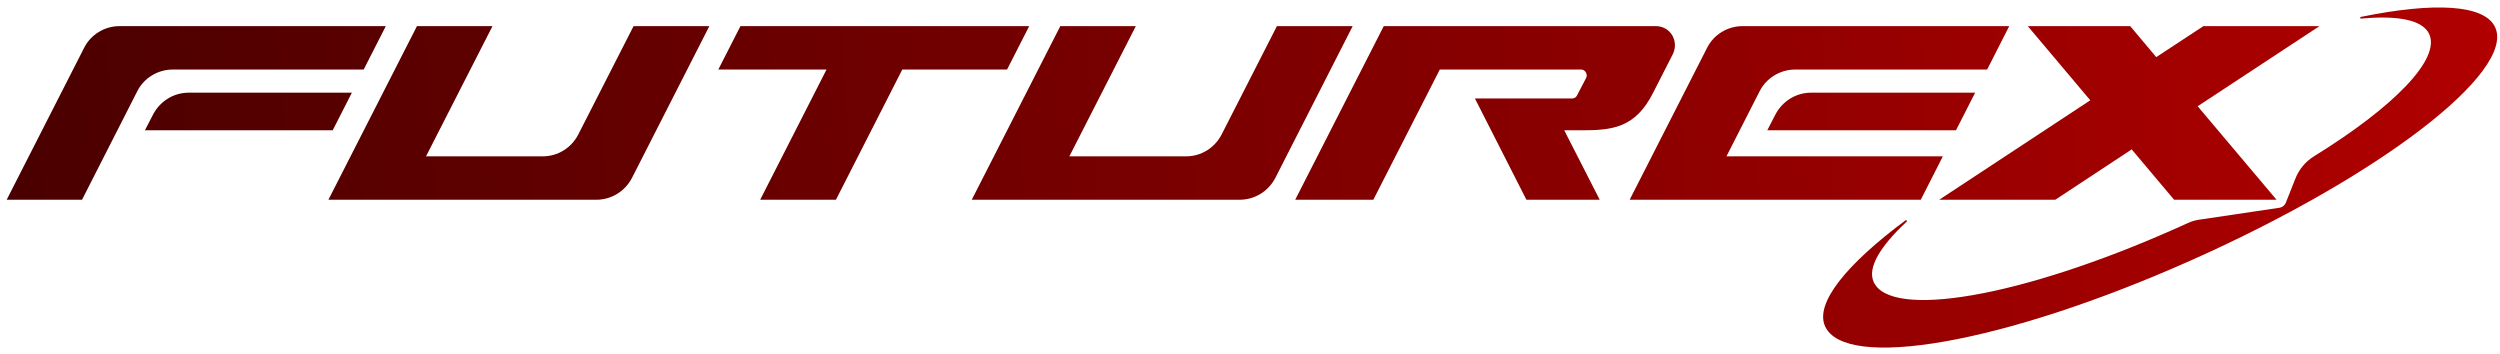
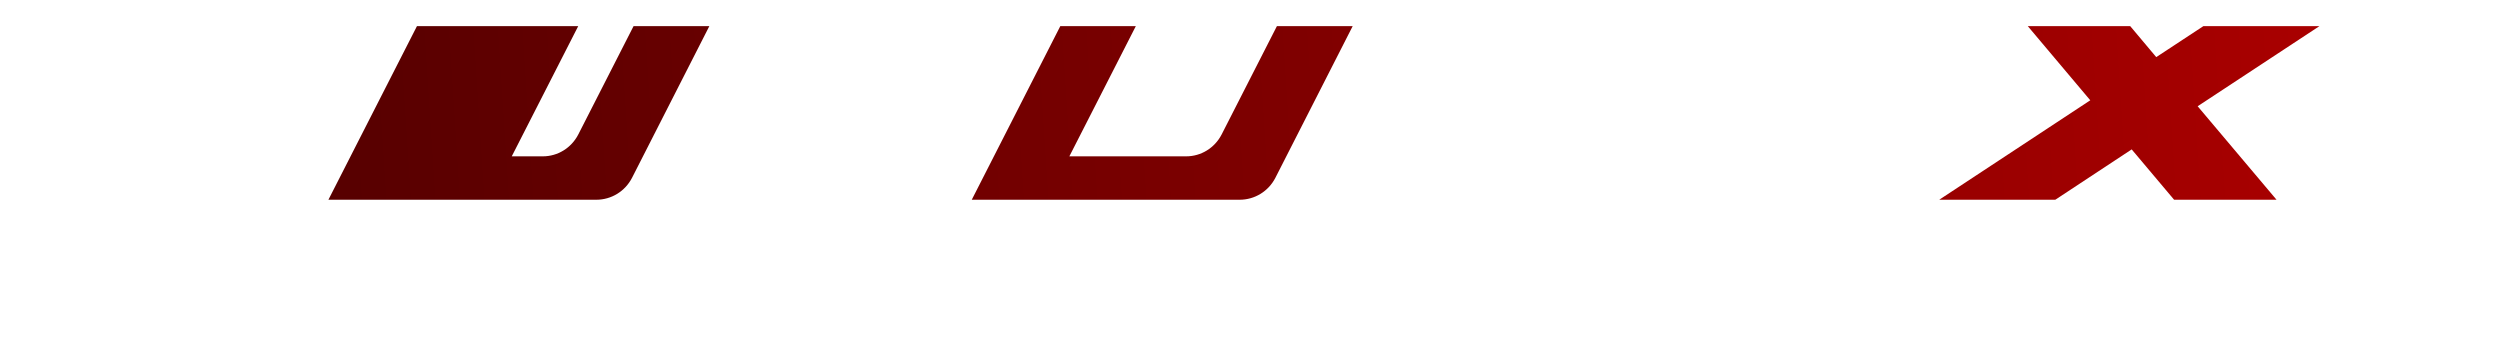
<svg xmlns="http://www.w3.org/2000/svg" version="1.1" id="Layer_1" x="0px" y="0px" viewBox="0 0 864 122.4" style="enable-background:new 0 0 864 122.4;">
  <style type="text/css">
	.st0{fill:url(#SVGID_1_);}
	.st1{fill:url(#SVGID_2_);}
	.st2{fill:url(#SVGID_3_);}
	.st3{fill:url(#SVGID_4_);}
	.st4{fill:url(#SVGID_5_);}
	.st5{fill:url(#SVGID_6_);}
	.st6{fill:url(#SVGID_7_);}
	.st7{fill:url(#SVGID_8_);}
</style>
  <g>
    <g>
      <linearGradient id="SVGID_1_" gradientUnits="userSpaceOnUse" x1="861.1" y1="-14.569" x2="0.403" y2="41.248">
        <stop offset="0" style="stop-color:#B00000" />
        <stop offset="1" style="stop-color:#4A0000" />
      </linearGradient>
-       <path class="st0" d="M29.05,16.57c2.31-4.63,7.11-7.54,12.26-7.54h92.03l-7.65,15H59.75c-5.22,0-10.01,2.91-12.32,7.53&#10;   L28.35,69.03H2.31L29.05,16.57z M50.08,45.03h64.9l6.63-13H65.25c-5.29,0-9.97,2.95-12.39,7.63L50.08,45.03z" />
      <linearGradient id="SVGID_2_" gradientUnits="userSpaceOnUse" x1="861.689" y1="-5.482" x2="0.992" y2="50.334">
        <stop offset="0" style="stop-color:#B00000" />
        <stop offset="1" style="stop-color:#4A0000" />
      </linearGradient>
-       <path class="st1" d="M234.4,9.03h-15.44l-19.13,37.49c-2.39,4.61-7.09,7.51-12.21,7.51h-10.76h-29.63l22.97-45h-10.76H144.1&#10;   l-30.6,60h81.81h10.76c5.23,0,9.94-2.91,12.34-7.54l26.74-52.46H234.4z" />
+       <path class="st1" d="M234.4,9.03h-15.44l-19.13,37.49c-2.39,4.61-7.09,7.51-12.21,7.51h-10.76l22.97-45h-10.76H144.1&#10;   l-30.6,60h81.81h10.76c5.23,0,9.94-2.91,12.34-7.54l26.74-52.46H234.4z" />
      <linearGradient id="SVGID_3_" gradientUnits="userSpaceOnUse" x1="862.096" y1="0.787" x2="1.399" y2="56.604">
        <stop offset="0" style="stop-color:#B00000" />
        <stop offset="1" style="stop-color:#4A0000" />
      </linearGradient>
-       <path class="st2" d="M355.69,9.03l-7.65,15h-36.21l-22.93,45h-26.18l22.93-45h-37.4l7.65-15H355.69z" />
      <linearGradient id="SVGID_4_" gradientUnits="userSpaceOnUse" x1="862.62" y1="8.876" x2="1.923" y2="64.692">
        <stop offset="0" style="stop-color:#B00000" />
        <stop offset="1" style="stop-color:#4A0000" />
      </linearGradient>
      <path class="st3" d="M467.49,9.03l-26.74,52.46c-2.4,4.63-7.11,7.54-12.34,7.54h-92.57l30.6-60h26.1l-22.97,45h40.39&#10;   c5.12,0,9.82-2.9,12.21-7.51l19.13-37.49H467.49z" />
      <linearGradient id="SVGID_5_" gradientUnits="userSpaceOnUse" x1="863.114" y1="16.49" x2="2.417" y2="72.306">
        <stop offset="0" style="stop-color:#B00000" />
        <stop offset="1" style="stop-color:#4A0000" />
      </linearGradient>
-       <path class="st4" d="M571.36,31.98c-6.14,12.28-14.25,13.05-24.74,13.05h-6.02l12.26,24h-25.33l-17.8-35h33.56&#10;   c0.78,0,1.38-0.35,1.72-1.04l3.19-6.12c0.09-0.26,0.17-0.52,0.17-0.78c0-1.12-0.86-2.07-1.98-2.07H497.6l-22.97,45h-27l30.6-60&#10;   h93.95c5.2,0,8.19,5.29,5.89,9.81L571.36,31.98z" />
      <linearGradient id="SVGID_6_" gradientUnits="userSpaceOnUse" x1="863.605" y1="24.061" x2="2.908" y2="79.878">
        <stop offset="0" style="stop-color:#B00000" />
        <stop offset="1" style="stop-color:#4A0000" />
      </linearGradient>
-       <path class="st5" d="M620.41,24.03c-5.14,0-9.94,2.91-12.26,7.46l-11.49,22.54h74.79l-7.63,15H563.21l26.74-52.46&#10;   c2.31-4.63,7.11-7.54,12.26-7.54h92.18l-7.63,15H620.41z M682.61,32.03l-6.63,13h-65.21l2.77-5.37c2.43-4.68,7.11-7.63,12.39-7.63&#10;   H682.61z" />
      <linearGradient id="SVGID_7_" gradientUnits="userSpaceOnUse" x1="864.07" y1="31.229" x2="3.373" y2="87.045">
        <stop offset="0" style="stop-color:#B00000" />
        <stop offset="1" style="stop-color:#4A0000" />
      </linearGradient>
      <path class="st6" d="M801.6,9.03l-42.09,27.69l27.26,32.31h-35.4l-14.66-17.4l-26.4,17.4H670.2l52.2-34.37L700.8,9.03h35.4&#10;   l9,10.71l16.29-10.71H801.6z" />
    </g>
    <g>
      <g>
        <linearGradient id="SVGID_8_" gradientUnits="userSpaceOnUse" x1="865.701" y1="53.659" x2="5.004" y2="109.475">
          <stop offset="0" style="stop-color:#B00000" />
          <stop offset="1" style="stop-color:#4A0000" />
        </linearGradient>
-         <path class="st7" d="M862.36,9.5c-3.57-8.01-21.16-8.83-46.44-3.66c-0.37,0.08-0.29,0.63,0.09,0.59&#10;    c12.79-1.19,21.35,0.47,23.55,5.4c3.84,8.62-12.04,25-39.83,42.18c-2.9,1.79-5.15,4.46-6.42,7.65l-3.33,8.4&#10;    c-0.37,0.93-1.21,1.6-2.2,1.74l-27.84,4.14c-1.32,0.2-2.59,0.58-3.8,1.13c-1.32,0.61-2.66,1.21-4,1.81&#10;    c-54.38,24.21-98.9,31.35-104.61,18.54c-2.17-4.87,2.19-12.23,11.41-20.81c0.28-0.26-0.08-0.68-0.38-0.46&#10;    c-20.42,15.17-31.37,28.63-27.83,36.57c6.84,15.37,61.15,6.35,126.47-22.73S869.21,24.87,862.36,9.5z" />
      </g>
    </g>
  </g>
</svg>